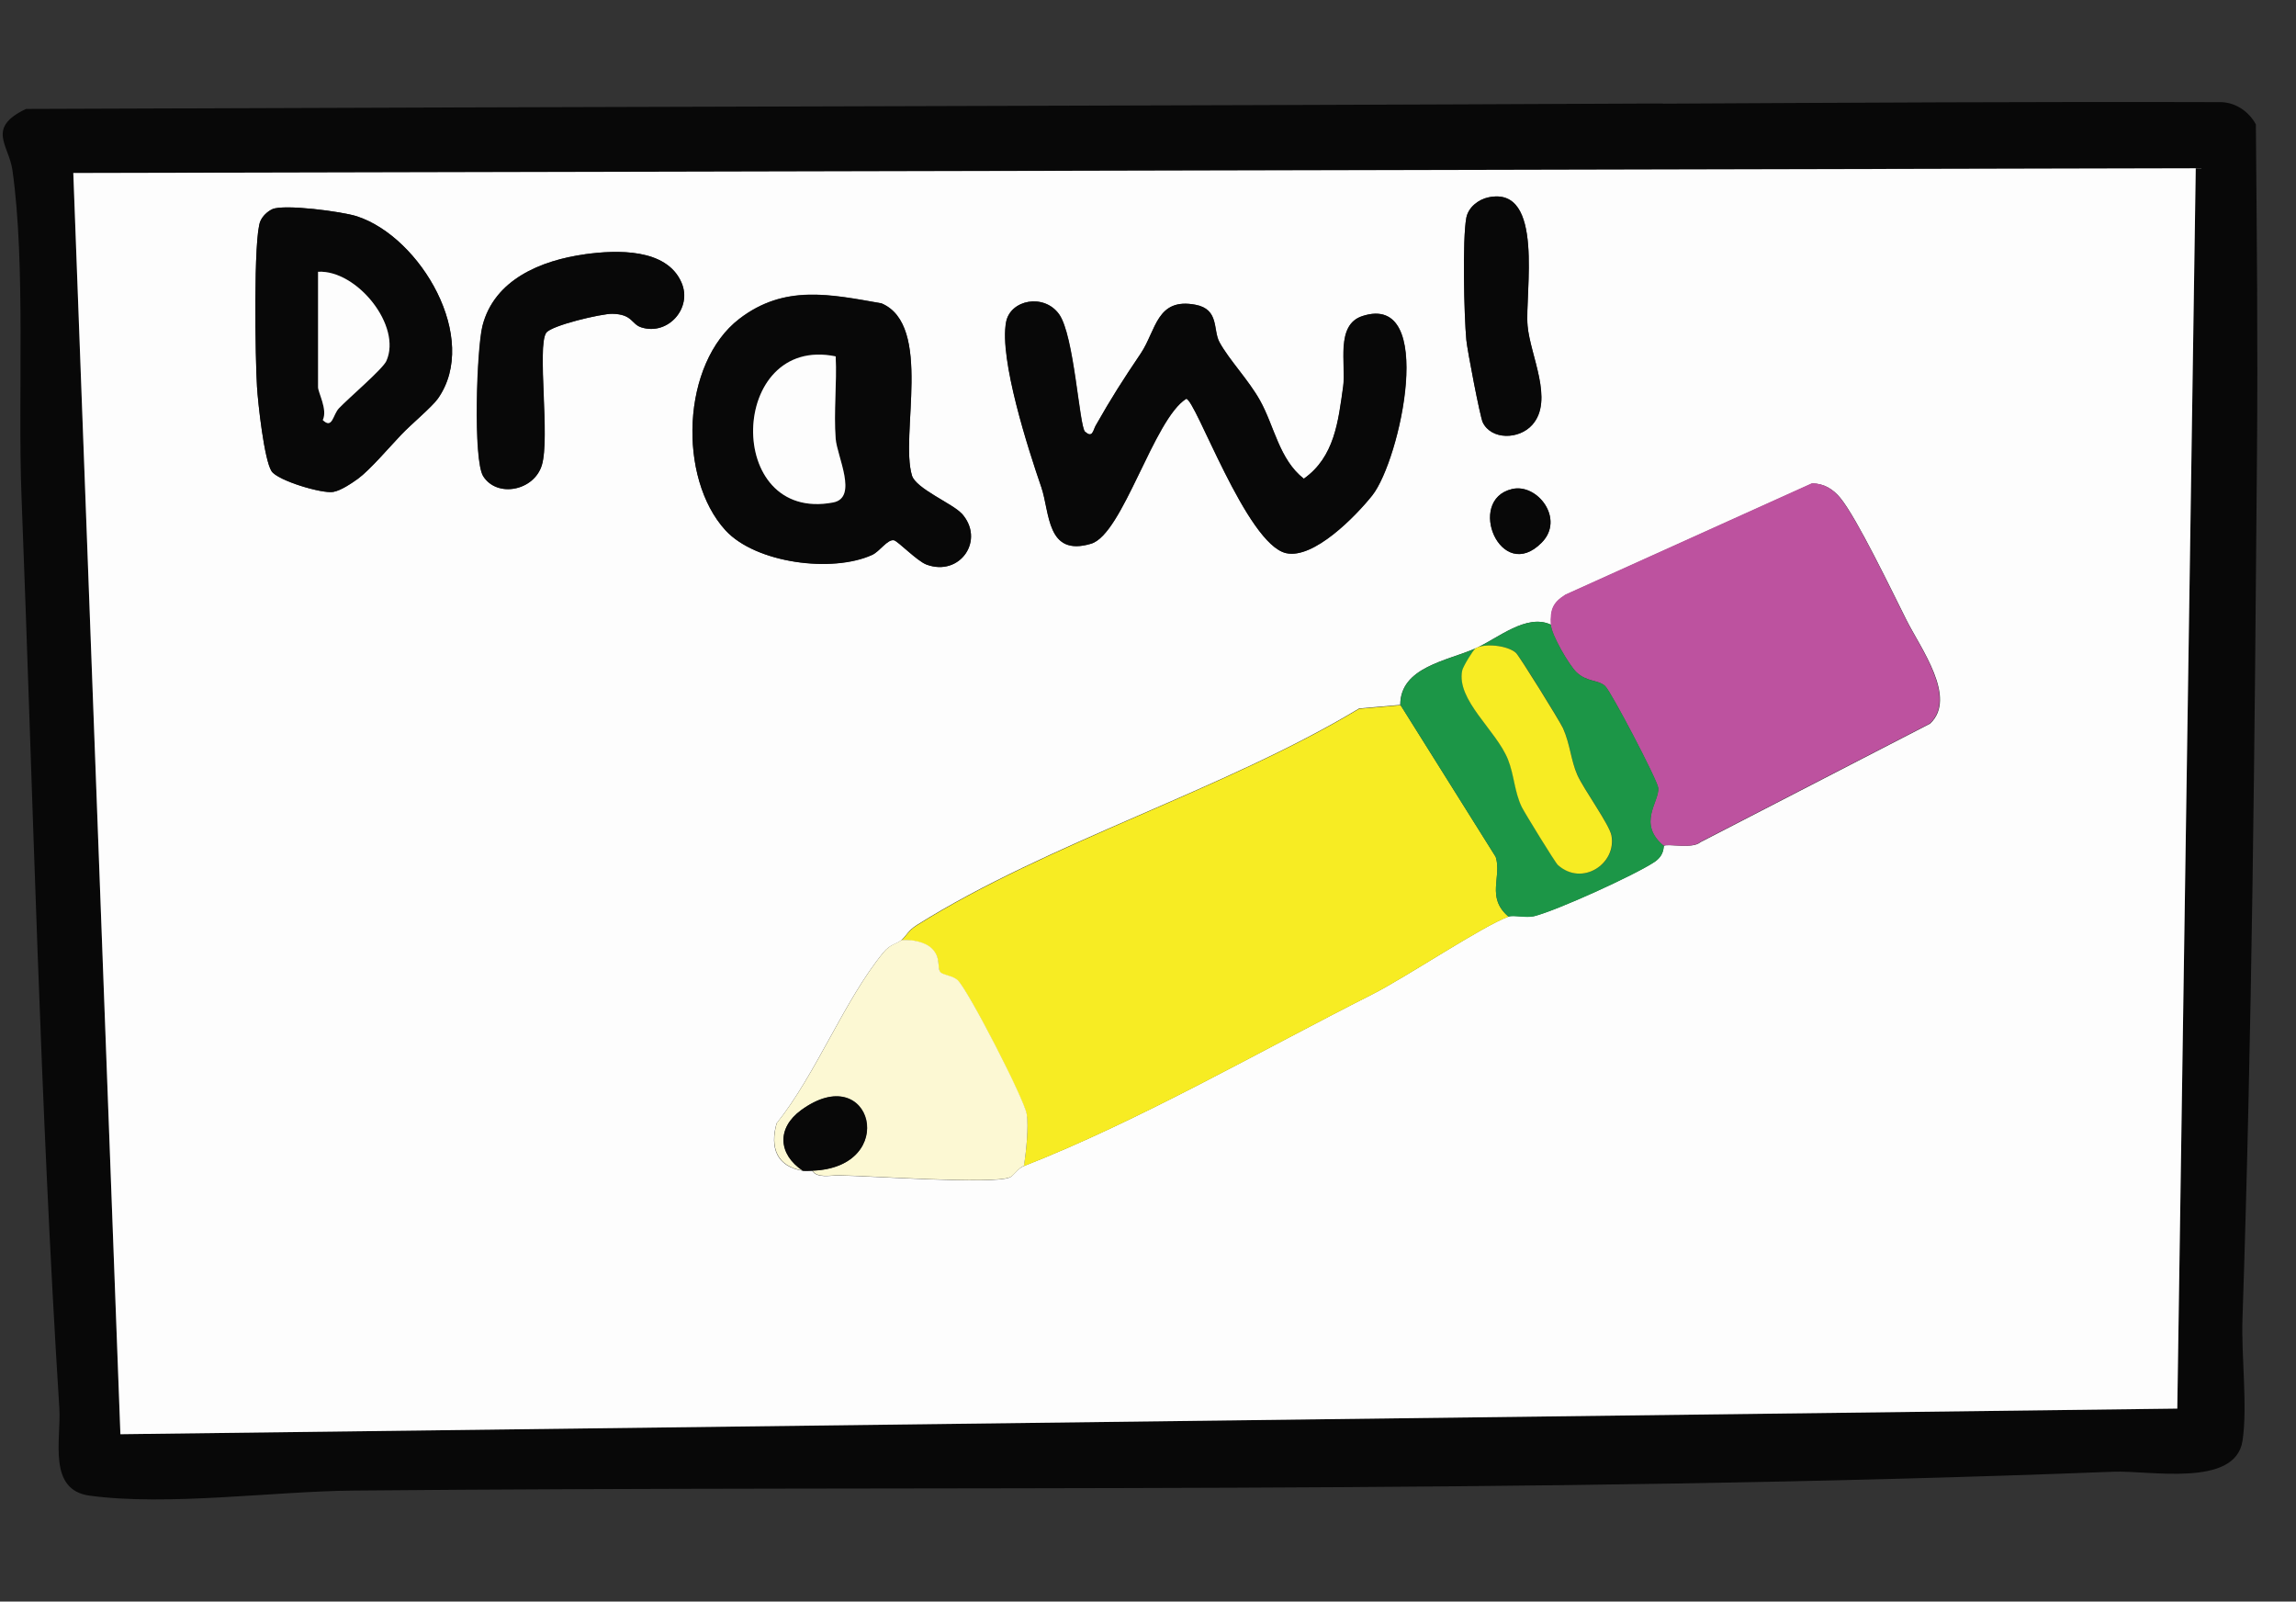
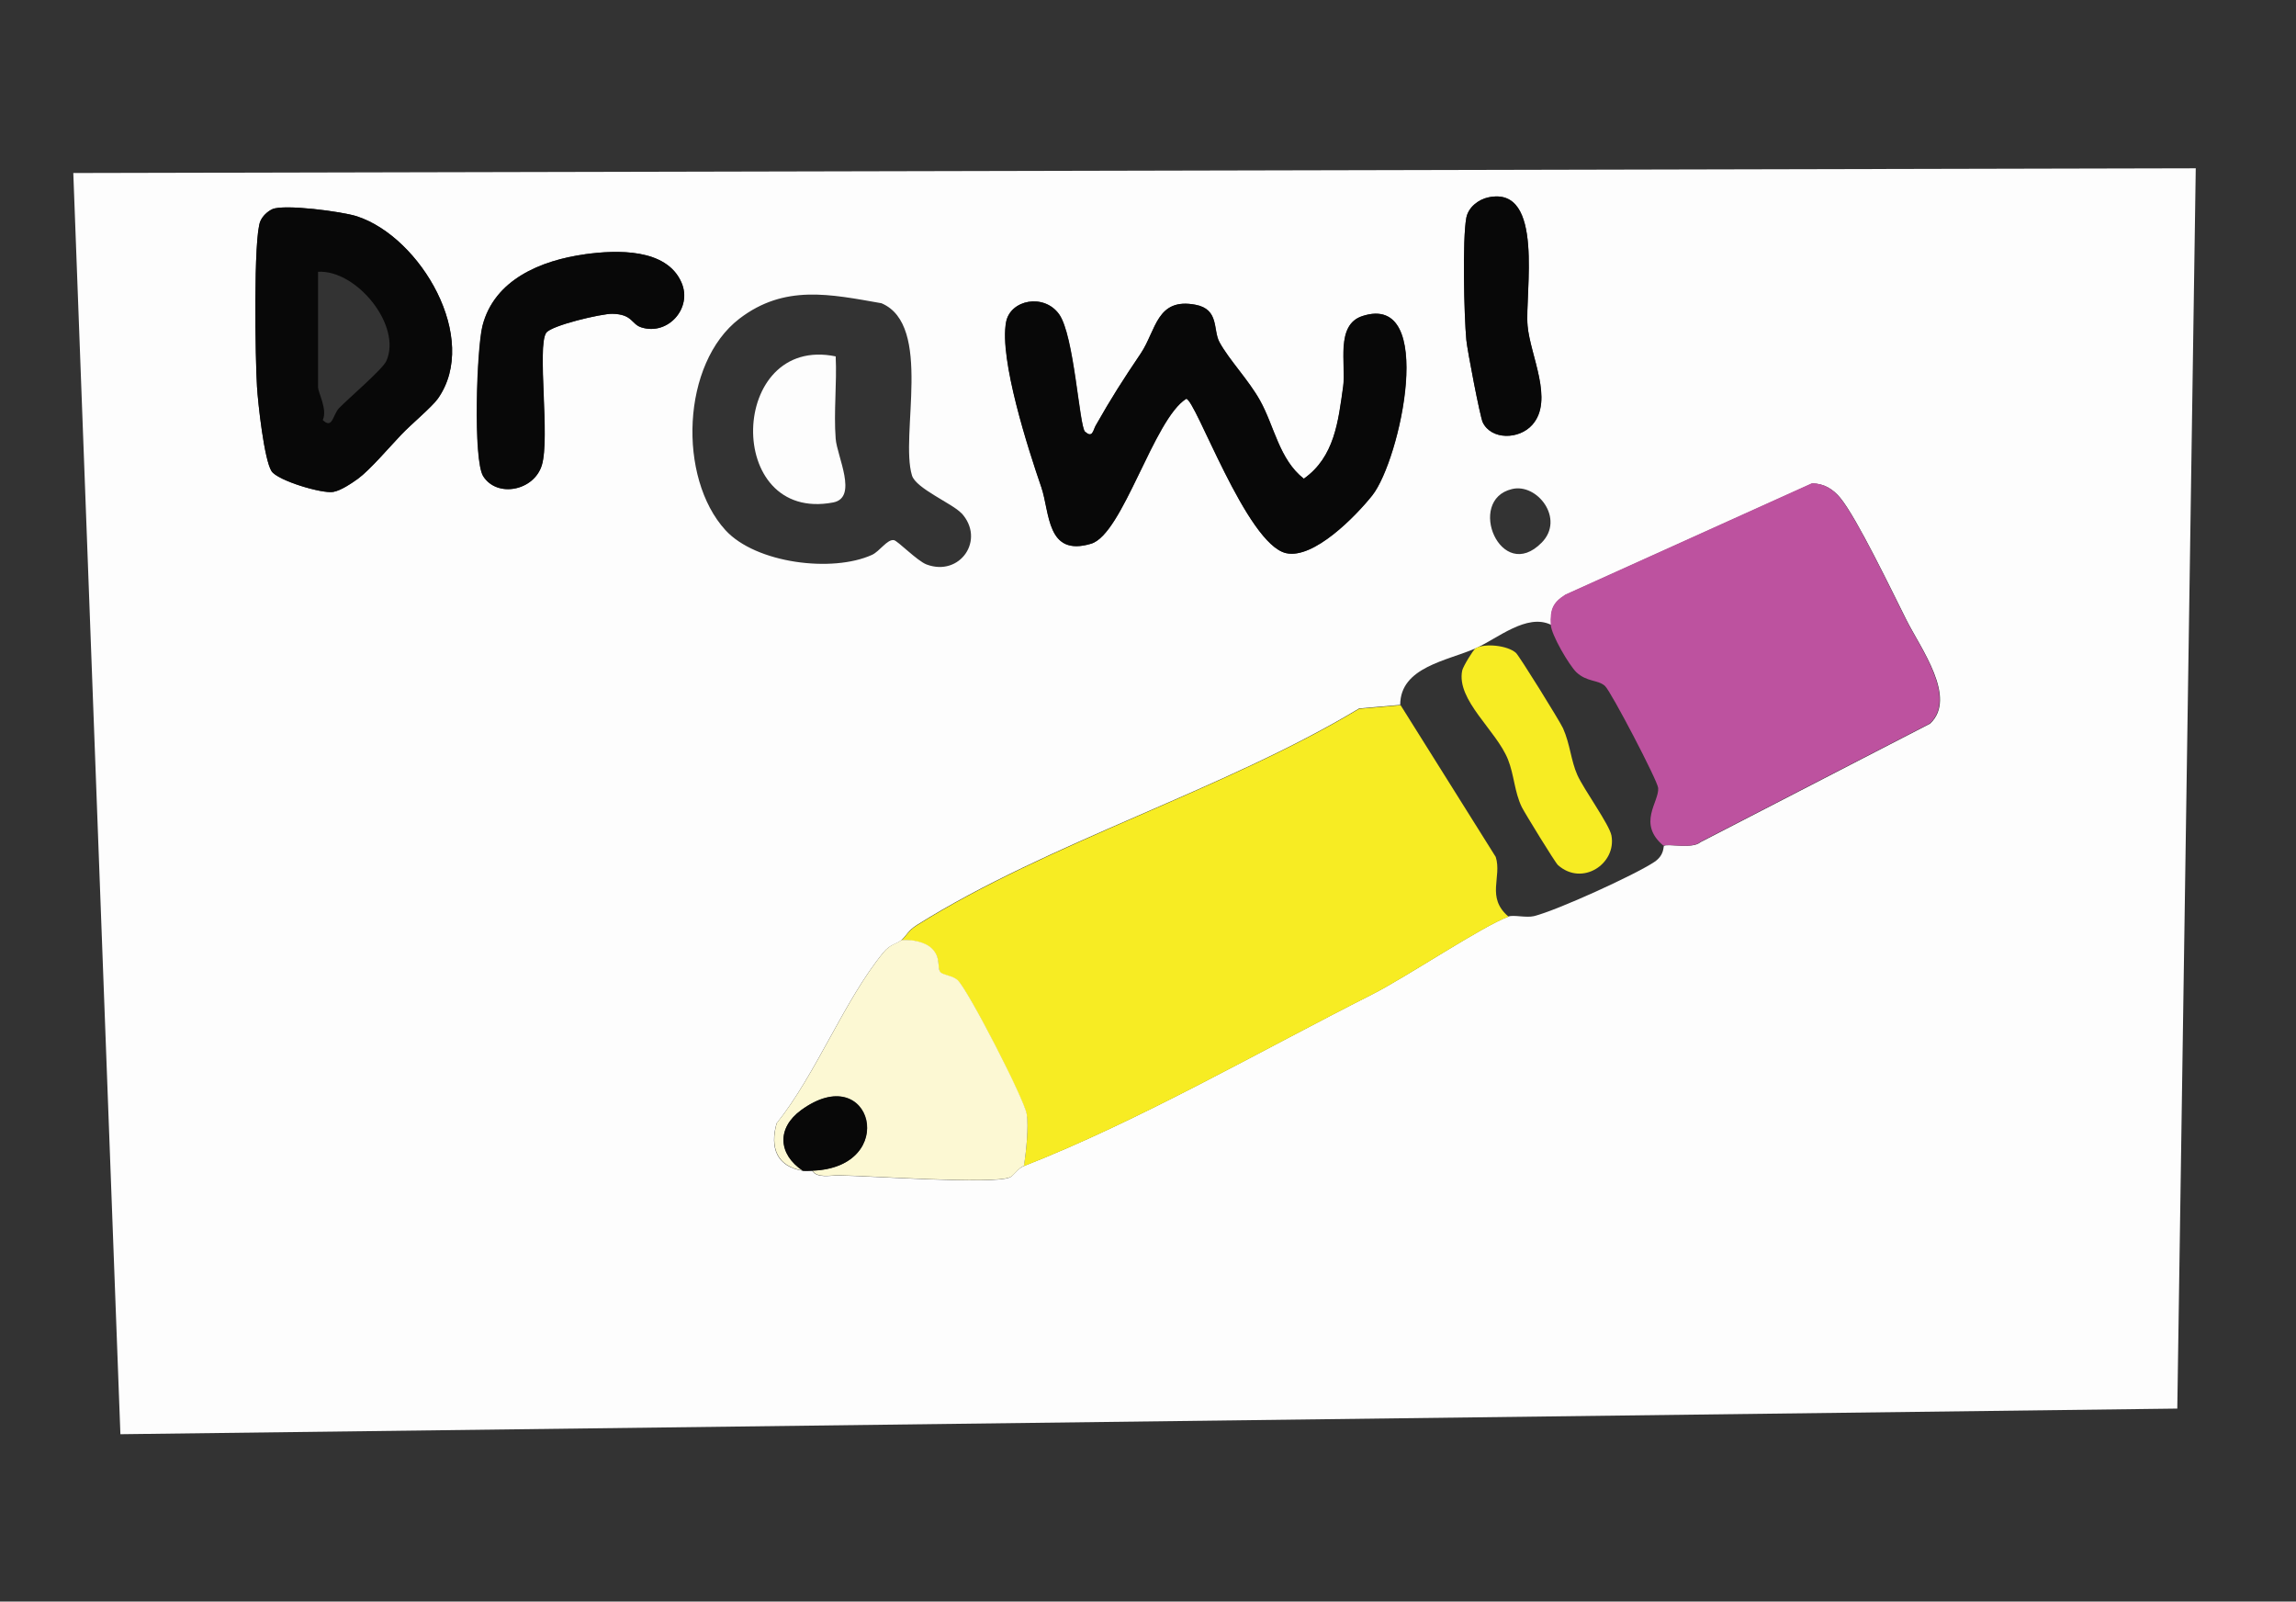
<svg xmlns="http://www.w3.org/2000/svg" id="Layer_1" version="1.1" viewBox="0 0 121.85 84.98">
  <rect x="0" y="0" width="121.85" height="84.98" fill="#333333" stroke="none" />
  <defs>
    <style>
      .st0 {
        fill: #1c9647;
      }

      .st1 {
        fill: #bd529f;
      }

      .st2 {
        fill: #080808;
      }

      .st3 {
        fill: #fcf8d3;
      }

      .st4 {
        fill: #fdfdfd;
      }

      .st5 {
        fill: #f7ec23;
      }
    </style>
  </defs>
-   <path class="st2" d="M88.25,5.5c9.88-.05,19.77-.11,29.65-.08.77.03,1.46.51,1.82,1.18.05,5.81.11,11.63.06,17.44-.12,15.24-.26,30.7-.77,45.93-.07,1.97.28,4.66,0,6.49-.39,2.49-4.96,1.55-6.86,1.63-30.94,1.21-62.39.72-93.4,1-4.23.04-9.85.83-13.99.27-2.25-.3-1.51-2.98-1.61-4.63-1.02-16.08-1.39-32.33-2.01-48.44-.2-5.27.23-12.22-.48-17.26-.19-1.34-1.4-2.24.72-3.25,28.93-.12,57.95-.15,86.87-.29ZM116.53,8.92l-112.64.25,2.5,66.93,109.16-1.36.98-65.82Z" />
  <path class="st4" d="M116.53,8.92l-.98,65.82-109.16,1.36L3.89,9.18l112.64-.25ZM79,10.47c-.53.11-1.07.53-1.18,1.08-.22,1.13-.12,5.21,0,6.49.05.54.73,4.08.87,4.37.45.94,1.92.93,2.63.13,1.16-1.31-.11-3.67-.25-5.25-.15-1.73.92-7.44-2.07-6.82ZM21.29,23.07c.53-.56,1.63-1.47,1.95-1.92,2.24-3.19-.91-8.56-4.29-9.67-.79-.26-3.89-.66-4.5-.38-.26.12-.51.36-.63.63-.38.83-.27,7.44-.18,8.8.06.88.38,3.86.77,4.47.32.5,2.7,1.21,3.28,1.1.4-.07.97-.46,1.31-.7.63-.46,1.67-1.68,2.29-2.33ZM31.05,13.49c-2.35.32-4.82,1.35-5.45,3.8-.31,1.2-.51,7.12.04,7.98.74,1.16,2.7.77,3.11-.59.44-1.45-.27-6.29.23-7.02.27-.4,2.94-1.02,3.51-1.01,1.08.02,1.01.56,1.54.72,1.41.45,2.73-1.02,2.13-2.38-.79-1.83-3.45-1.73-5.12-1.5ZM51.02,27.23c-.47-.51-2.41-1.31-2.62-2-.65-2.12,1.12-7.98-1.62-9.14-2.73-.48-5.15-1.01-7.54.82-3.08,2.36-3.28,8.44-.74,11.22,1.61,1.76,5.67,2.27,7.78,1.31.41-.19.81-.84,1.16-.78.21.04,1.22,1.09,1.73,1.29,1.78.67,3.15-1.32,1.85-2.73ZM57.59,22.91c-.31-.29-.57-5.12-1.38-6.24s-2.58-.77-2.81.42c-.37,1.96,1.18,6.76,1.87,8.76.46,1.35.27,3.71,2.64,3,1.68-.5,3.32-6.61,5.05-7.69.49,0,3.2,7.72,5.3,8.19,1.46.32,3.68-1.94,4.57-3.06,1.49-1.88,3.44-10.8-.52-9.52-1.45.47-.85,2.56-1.02,3.73-.26,1.86-.46,3.75-2.09,4.9-1.31-1.02-1.57-2.81-2.33-4.16-.61-1.09-1.64-2.15-2.15-3.09-.35-.65,0-1.74-1.27-1.98-2.06-.39-2.08,1.35-2.9,2.58-.97,1.44-1.53,2.31-2.4,3.84-.13.22-.17.68-.55.32ZM82.31,33.15c-1.29-.62-2.83.73-4,1.25-1.49.66-4,.99-4,3l-2.18.19c-7.19,4.33-16.47,7.1-23.47,11.49-.49.31-.55.57-.82.8s-.58.2-.96.66c-2.07,2.52-3.57,6.45-5.67,9.07-.36,1.28,0,2.29,1.39,2.51.15.02.34,0,.5,0,.26.41.95.25,1.37.25,1.67.02,8.15.49,9.11.11.22-.09.44-.49.75-.61,6.11-2.39,12.53-6.1,18.49-9.11,1.8-.91,5.86-3.63,7.24-4.13.26-.1.94.08,1.35-.02,1.23-.31,5.32-2.17,6.38-2.87.56-.37.47-.83.52-.86.21-.13,1.51.18,1.93-.19l12.19-6.29c1.46-1.37-.49-3.99-1.25-5.5s-2.63-5.41-3.51-6.48c-.39-.47-.86-.76-1.49-.77l-13.09,5.91c-.69.43-.81.81-.77,1.6ZM80.24,25.95c-2.45.58-.59,5.05,1.58,2.84,1.24-1.26-.24-3.17-1.58-2.84Z" />
  <path class="st5" d="M74.32,37.4l5.06,8.07c.34,1.07-.53,2.14.68,3.17-1.38.5-5.44,3.22-7.24,4.13-5.96,3.01-12.38,6.72-18.49,9.11.13-.71.27-2.09.15-2.75-.14-.79-3.09-6.56-3.66-7.1-.26-.25-.82-.28-.93-.44-.17-.24.04-.74-.41-1.21-.39-.4-1.1-.53-1.64-.48.27-.23.33-.49.82-.8,7-4.39,16.28-7.17,23.47-11.49l2.18-.19Z" />
  <path class="st1" d="M88.3,44.89c-1.44-1.19-.24-2.33-.3-3.08-.03-.39-2.51-5.13-2.82-5.41-.37-.34-.95-.2-1.52-.73-.39-.38-1.33-1.98-1.36-2.52-.04-.8.09-1.17.77-1.6l13.09-5.91c.63.01,1.1.3,1.49.77.89,1.07,2.77,5.01,3.51,6.48s2.71,4.14,1.25,5.5l-12.19,6.29c-.42.38-1.72.07-1.93.19Z" />
  <path class="st2" d="M57.59,22.91c.39.36.43-.1.55-.32.87-1.53,1.43-2.4,2.4-3.84.82-1.23.84-2.97,2.9-2.58,1.27.24.92,1.33,1.27,1.98.51.94,1.54,2,2.15,3.09.76,1.35,1.02,3.14,2.33,4.16,1.63-1.15,1.83-3.04,2.09-4.9.16-1.17-.43-3.26,1.02-3.73,3.96-1.29,2.01,7.64.52,9.52-.9,1.12-3.11,3.39-4.57,3.06-2.1-.47-4.81-8.18-5.3-8.19-1.73,1.07-3.36,7.19-5.05,7.69-2.37.71-2.18-1.65-2.64-3-.69-2-2.24-6.8-1.87-8.76.22-1.19,2.01-1.53,2.81-.42s1.07,5.95,1.38,6.24Z" />
-   <path class="st2" d="M51.02,27.23c1.3,1.41-.07,3.39-1.85,2.73-.51-.19-1.52-1.25-1.73-1.29-.35-.06-.75.6-1.16.78-2.11.96-6.17.44-7.78-1.31-2.54-2.78-2.34-8.86.74-11.22,2.39-1.83,4.81-1.3,7.54-.82,2.74,1.16.97,7.02,1.62,9.14.21.69,2.16,1.49,2.62,2ZM44.35,18.91c-5.68-1.18-5.95,8.86-.13,7.75,1.33-.25.2-2.44.13-3.38-.11-1.43.07-2.93,0-4.37Z" />
  <path class="st2" d="M21.29,23.07c-.62.65-1.66,1.87-2.29,2.33-.34.25-.91.63-1.31.7-.58.11-2.96-.6-3.28-1.1-.39-.61-.72-3.6-.77-4.47-.09-1.36-.2-7.98.18-8.8.12-.27.36-.5.63-.63.61-.28,3.71.12,4.5.38,3.38,1.11,6.54,6.48,4.29,9.67-.32.45-1.42,1.36-1.95,1.92ZM16.88,14.42v6.12c0,.3.51,1.18.25,1.75.52.5.53-.28.86-.63.5-.52,2.31-2.06,2.51-2.5.85-1.86-1.56-4.85-3.62-4.74Z" />
  <path class="st3" d="M47.85,49.88c.54-.04,1.26.08,1.64.48.45.47.24.97.41,1.21.11.16.67.19.93.44.57.55,3.53,6.31,3.66,7.1.11.66-.03,2.04-.15,2.75-.31.12-.53.53-.75.61-.96.38-7.45-.09-9.11-.11-.42,0-1.11.16-1.37-.25,4.67-.16,3.17-5.95-.59-3.21-1.3.95-1.22,2.33.09,3.21-1.38-.22-1.75-1.22-1.39-2.51,2.1-2.62,3.6-6.55,5.67-9.07.38-.46.7-.44.96-.66Z" />
-   <path class="st0" d="M82.31,33.15c.03.54.96,2.14,1.36,2.52.56.54,1.14.39,1.52.73.31.29,2.79,5.02,2.82,5.41.06.75-1.14,1.89.3,3.08-.04.03.05.49-.52.86-1.07.7-5.15,2.56-6.38,2.87-.41.1-1.08-.07-1.35.02-1.21-1.04-.35-2.1-.68-3.17l-5.06-8.07c0-2.01,2.5-2.33,4-3-.12.07-.66.98-.71,1.18-.33,1.57,1.81,3.17,2.43,4.72.33.83.34,1.71.73,2.52.15.32,1.78,2.96,1.92,3.08,1.29,1.15,3.12-.07,2.84-1.57-.11-.57-1.46-2.44-1.81-3.21s-.39-1.63-.76-2.48c-.17-.39-2.32-3.84-2.5-4-.45-.4-1.65-.52-2.14-.24,1.17-.52,2.7-1.87,4-1.25Z" />
  <path class="st2" d="M31.05,13.49c1.67-.23,4.32-.33,5.12,1.5.59,1.36-.72,2.83-2.13,2.38-.53-.17-.46-.7-1.54-.72-.58-.01-3.24.62-3.51,1.01-.49.73.21,5.57-.23,7.02-.41,1.36-2.37,1.75-3.11.59-.54-.86-.34-6.77-.04-7.98.62-2.45,3.09-3.47,5.45-3.8Z" />
  <path class="st2" d="M79,10.47c2.99-.62,1.91,5.09,2.07,6.82.14,1.58,1.41,3.95.25,5.25-.7.79-2.17.81-2.63-.13-.14-.3-.82-3.83-.87-4.37-.12-1.28-.21-5.36,0-6.49.11-.56.64-.97,1.18-1.08Z" />
  <path class="st2" d="M43.1,62.12c-.16,0-.35.02-.5,0-1.31-.87-1.39-2.26-.09-3.21,3.76-2.74,5.26,3.05.59,3.21Z" />
-   <path class="st2" d="M80.24,25.95c1.35-.32,2.82,1.59,1.58,2.84-2.18,2.21-4.03-2.26-1.58-2.84Z" />
  <path class="st4" d="M44.35,18.91c.07,1.44-.11,2.94,0,4.37.07.93,1.2,3.12-.13,3.38-5.82,1.11-5.56-8.92.13-7.75Z" />
-   <path class="st4" d="M16.88,14.42c2.06-.11,4.47,2.88,3.62,4.74-.2.43-2.01,1.97-2.51,2.5-.33.34-.34,1.13-.86.63.27-.56-.25-1.45-.25-1.75v-6.12Z" />
  <path class="st5" d="M78.31,34.4c.48-.28,1.69-.16,2.14.24.18.16,2.32,3.61,2.5,4,.38.85.42,1.72.76,2.48s1.7,2.63,1.81,3.21c.28,1.5-1.55,2.72-2.84,1.57-.14-.12-1.76-2.76-1.92-3.08-.39-.81-.4-1.69-.73-2.52-.62-1.55-2.75-3.15-2.43-4.72.04-.21.59-1.11.71-1.18Z" />
</svg>